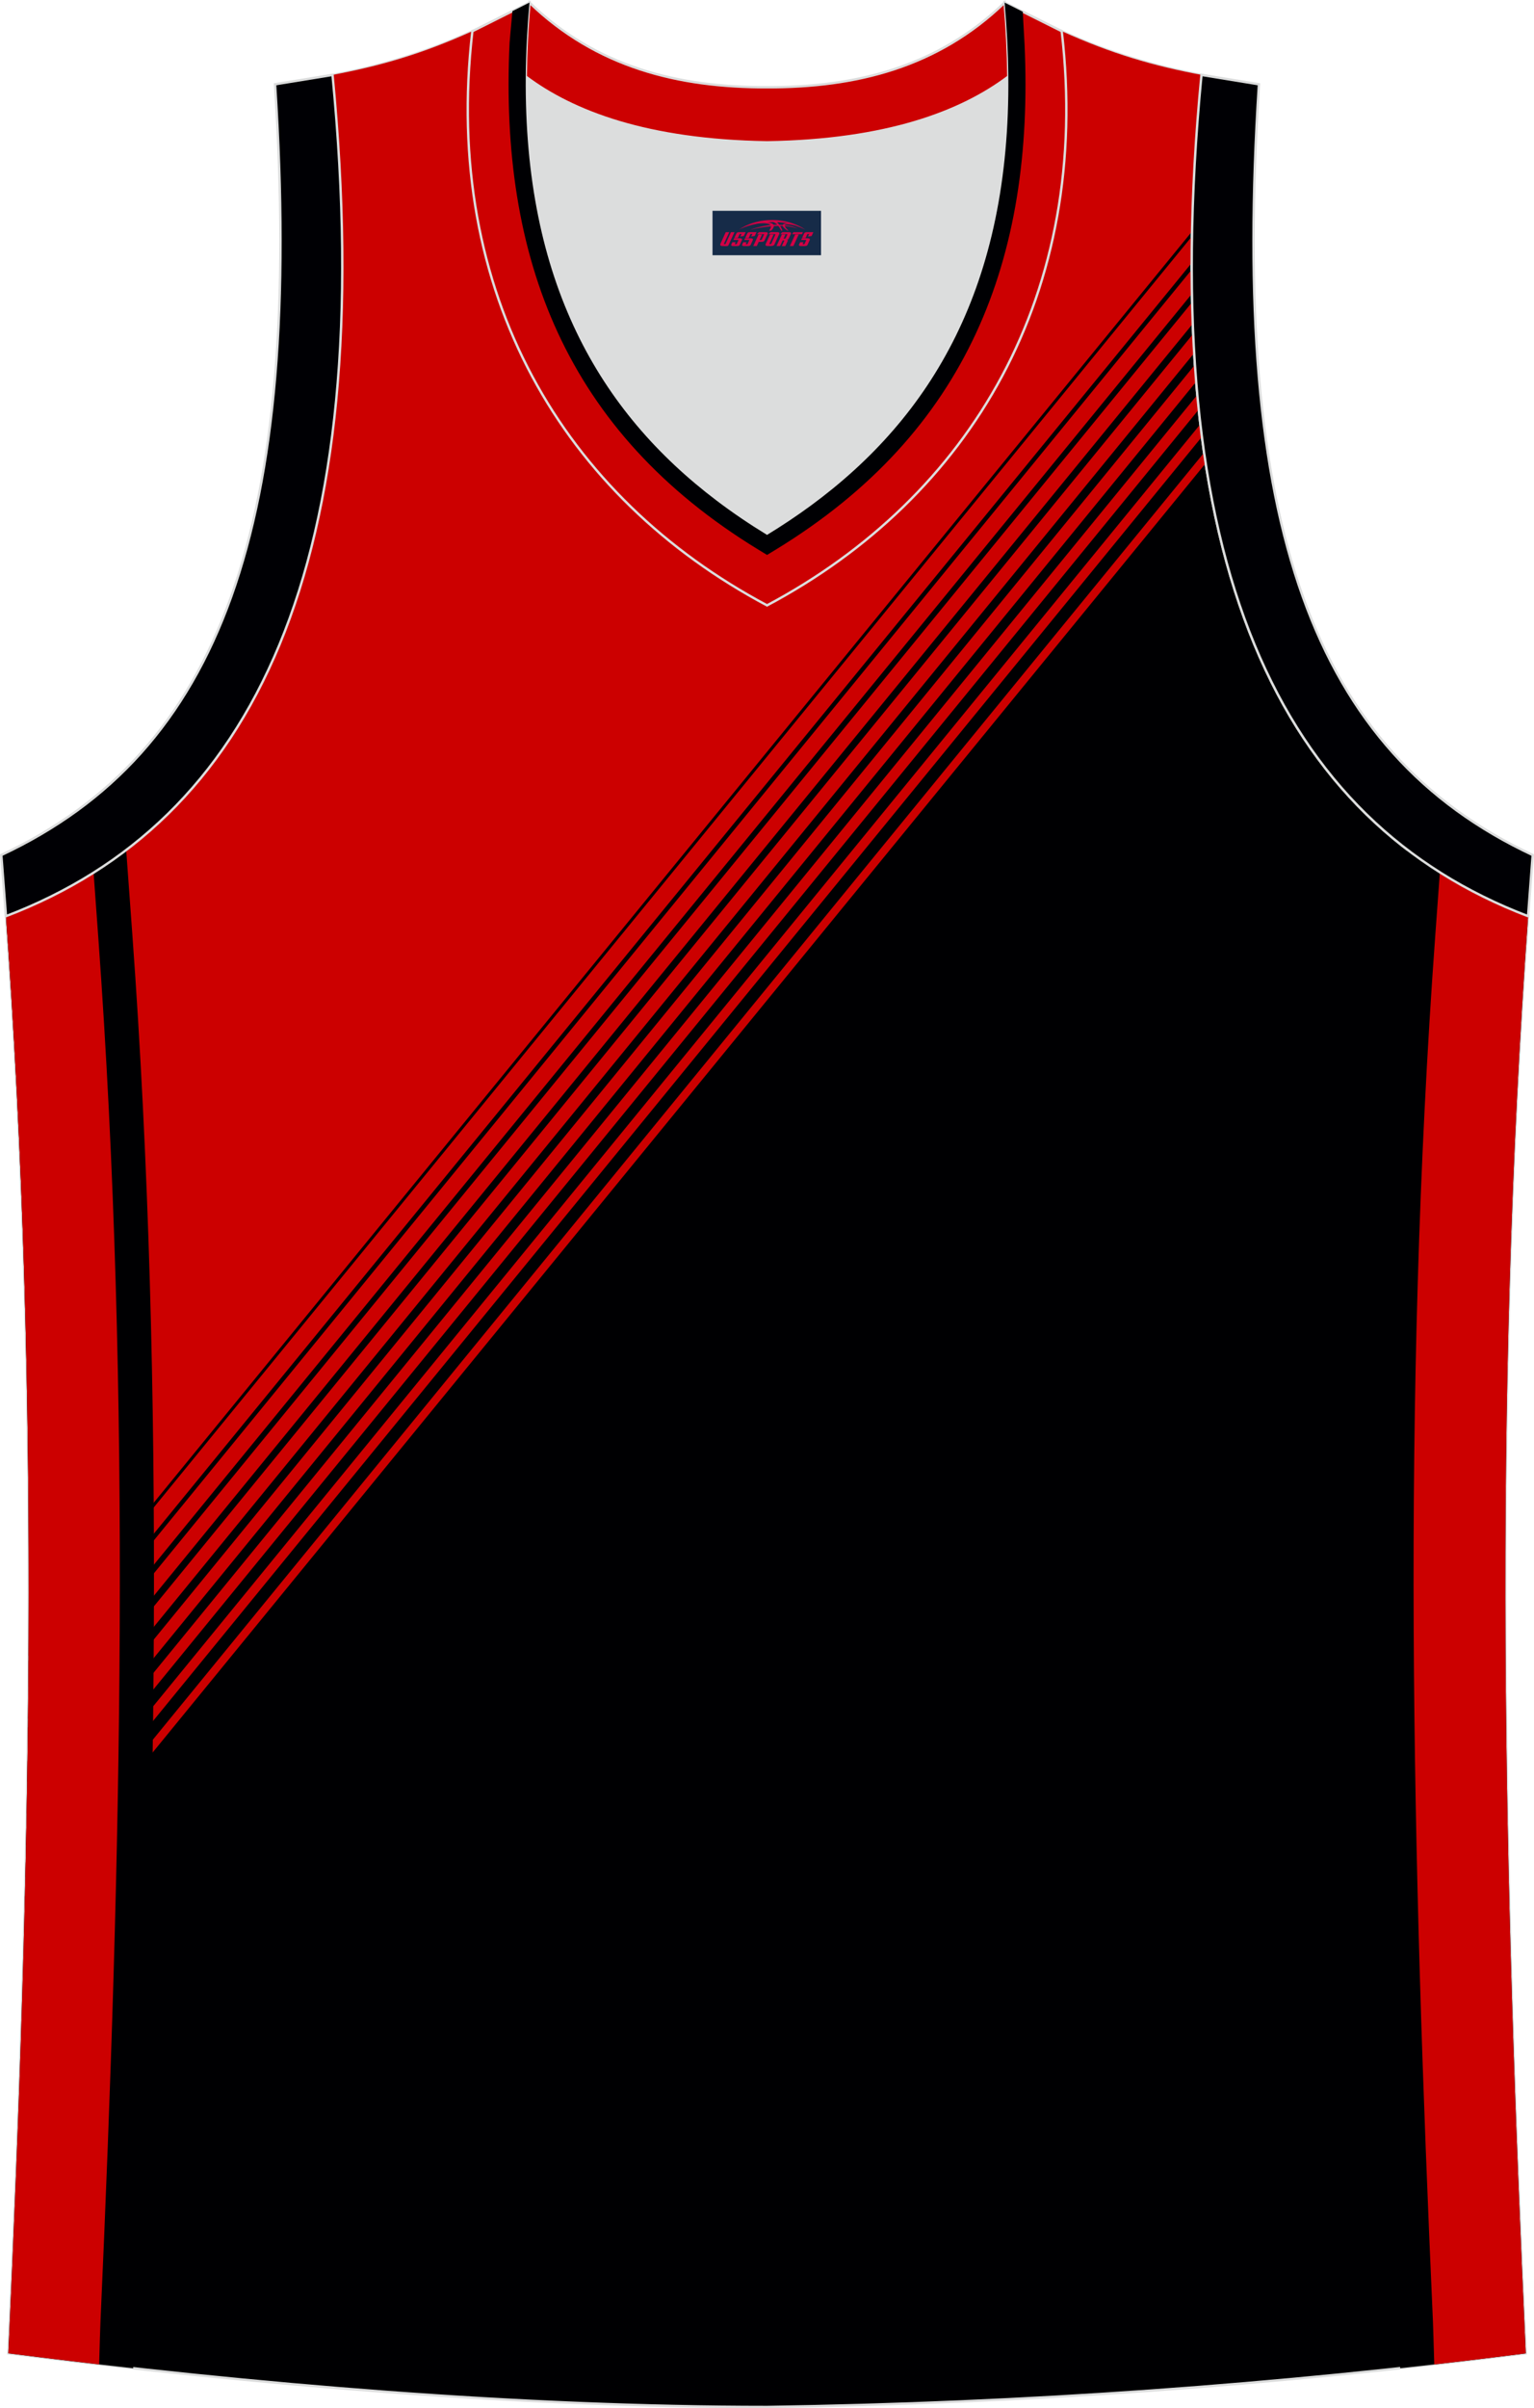
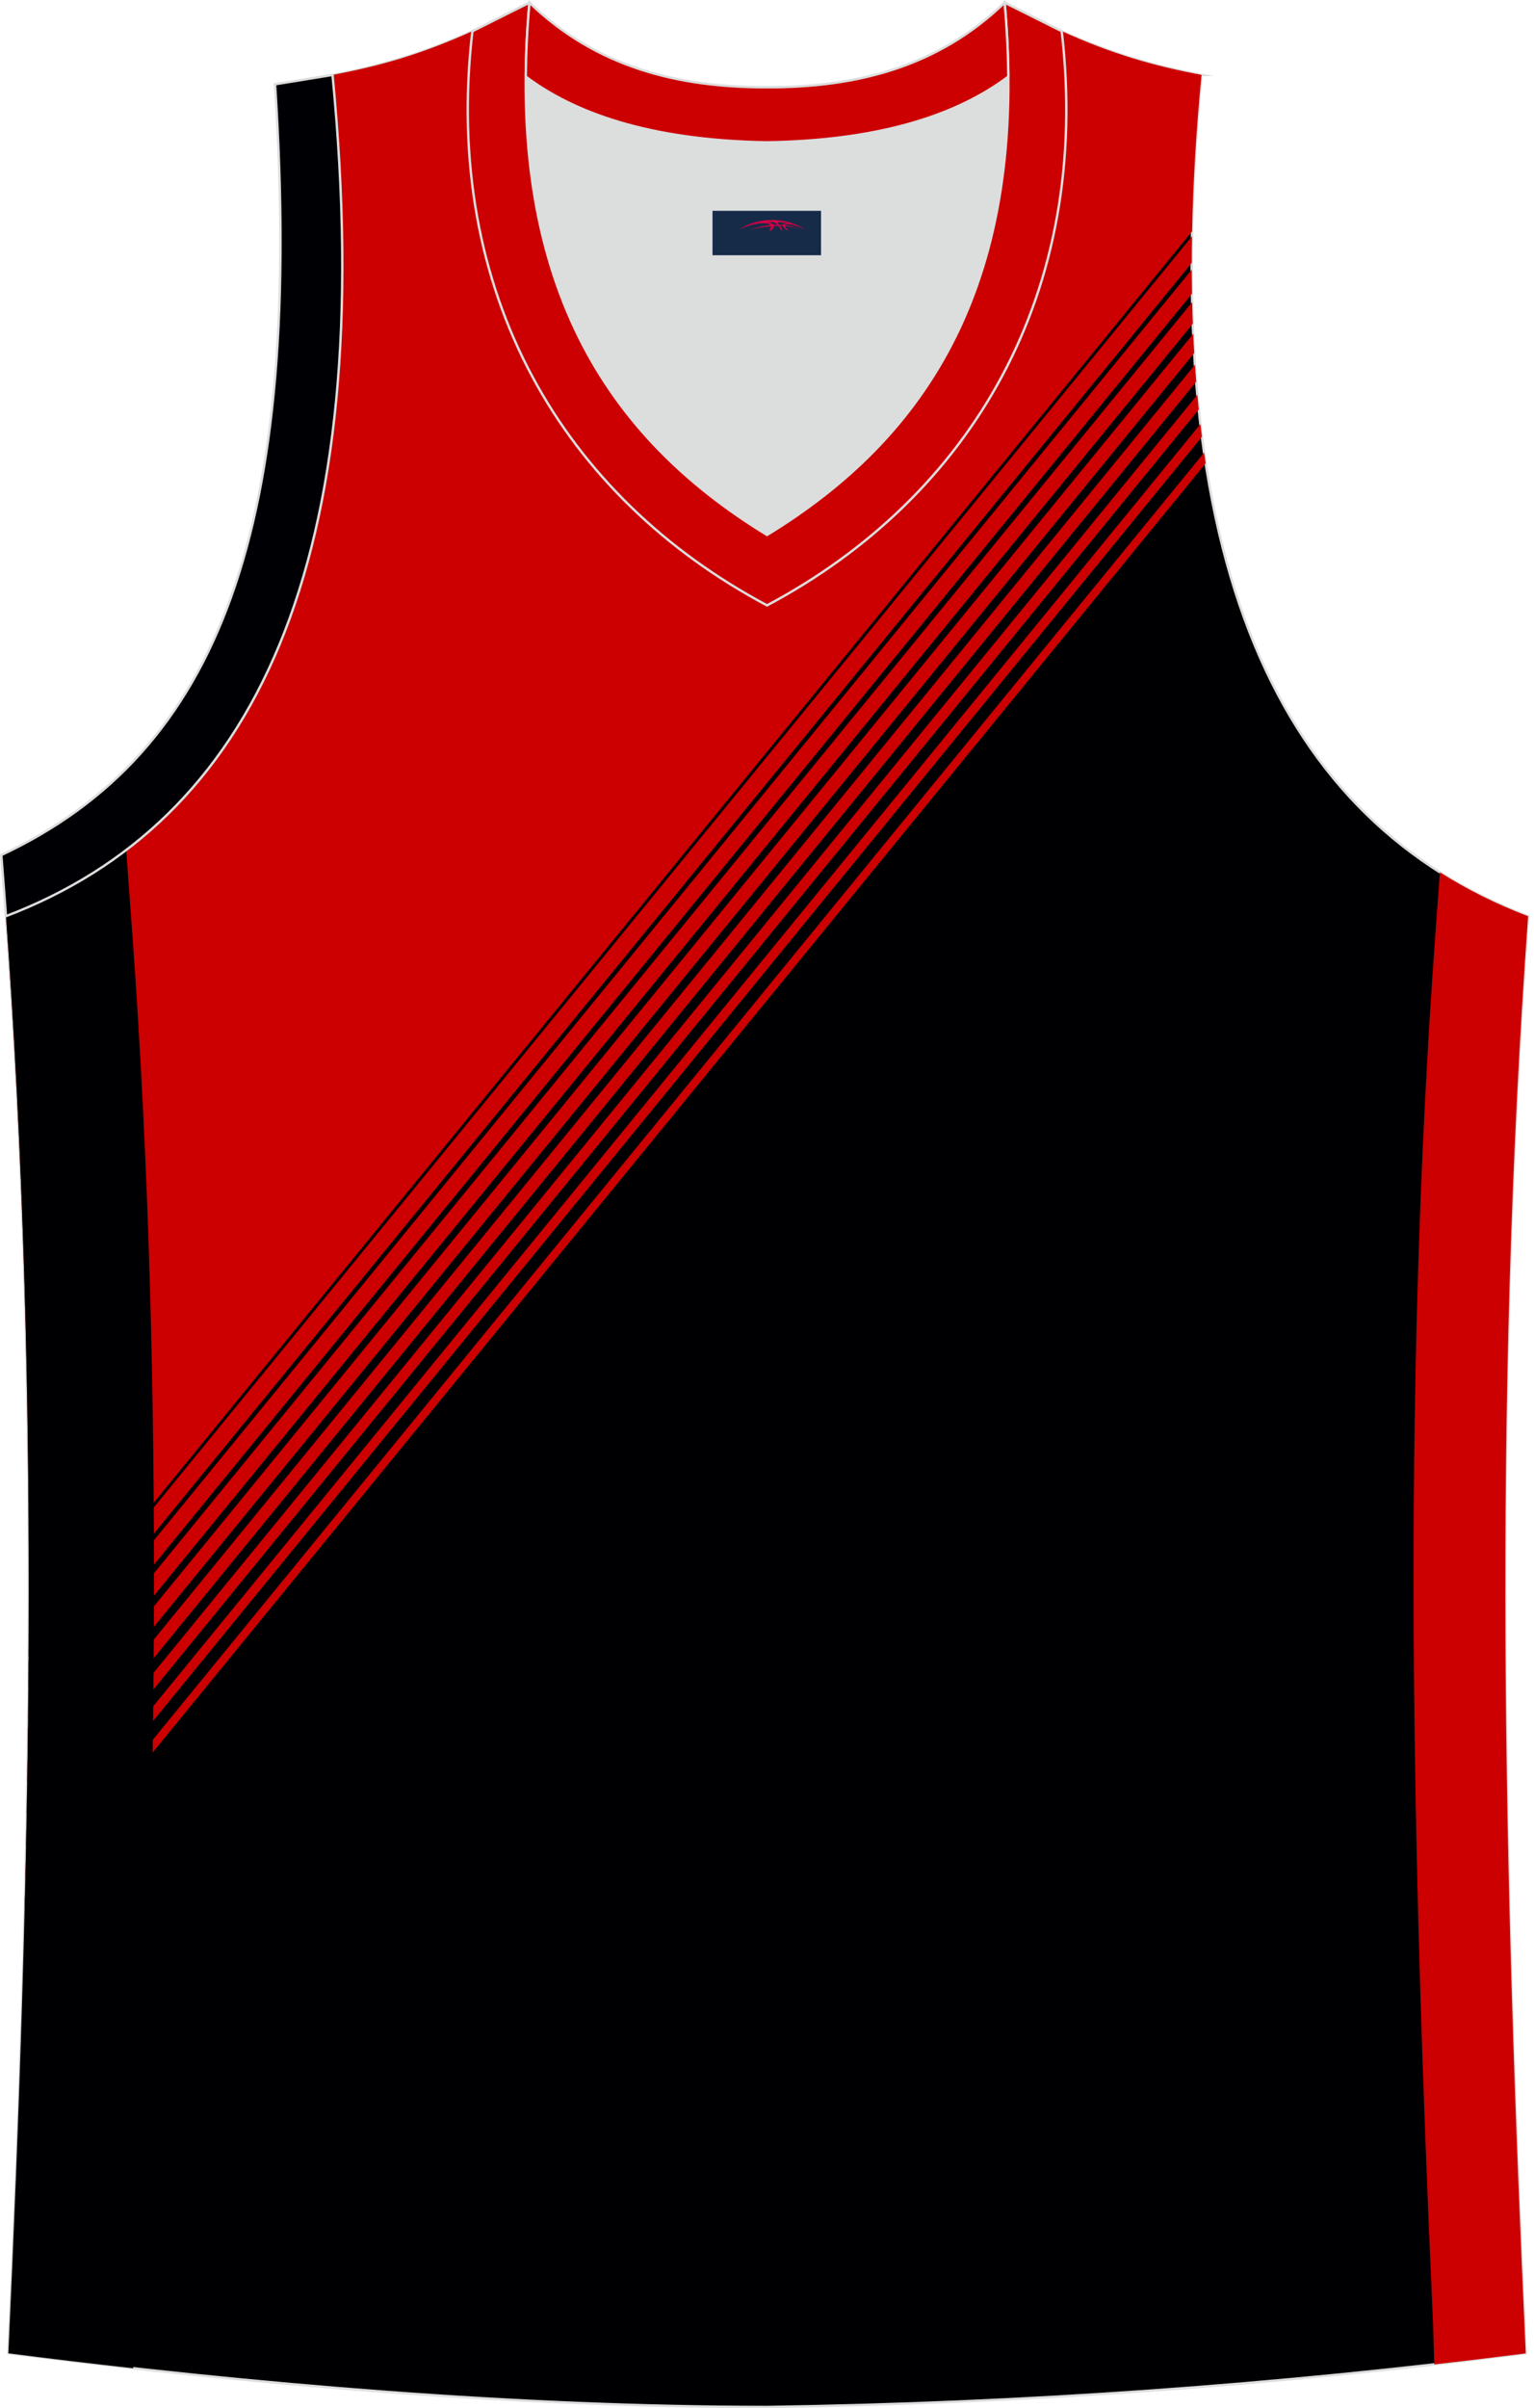
<svg xmlns="http://www.w3.org/2000/svg" version="1.1" id="图层_1" x="0px" y="0px" width="339.3px" height="532.34px" viewBox="0 0 339.3 532.34" enable-background="new 0 0 339.3 532.34" xml:space="preserve">
  <g>
    <path fill="#000002" stroke="#DCDDDD" stroke-width="0.533" stroke-miterlimit="22.926" d="M169.63,532.07c0.02,0,0.03,0,0.05,0   H169.63L169.63,532.07L169.63,532.07L169.63,532.07z M169.68,532.07c57.41-0.83,113.01-4.88,167.79-11.86   c-4.79-104.03-7.35-208.91,0.52-317.69l-0.01,0c-54.56-20.79-82.7-77.29-72.23-185.96l0.02,0c-10.65-2-19.75-4.62-30.94-9.67   c6.7,58.04-20.2,103-65.18,126.92C124.69,109.89,97.78,64.93,104.48,6.9c-11.19,5.04-20.28,7.67-30.94,9.67l0.02,0   C84.04,125.23,55.89,181.73,1.33,202.52l-0.16-2.07c8.06,109.52,5.5,215.07,0.68,319.76C56.18,527.14,114.94,532.07,169.68,532.07z   " />
    <path fill="#CC0000" d="M263.67,51.15L6.32,366.06c0.32-54.44-1.02-109.5-5.15-165.61l0.16,2.07   c54.56-20.79,82.7-77.29,72.23-185.96l-0.02,0c10.66-2,19.75-4.62,30.94-9.67c-6.7,58.04,20.21,103,65.18,126.92   c44.97-23.92,71.88-68.89,65.18-126.92c11.19,5.05,20.28,7.67,30.94,9.67l-0.02,0C264.58,28.74,263.89,40.26,263.67,51.15   L263.67,51.15z M266.68,102.4c-0.12-0.78-0.24-1.55-0.36-2.34L5.51,419.19l-0.07,2.86L266.68,102.4L266.68,102.4z M265.85,96.55   c-0.12-0.92-0.23-1.86-0.34-2.8L5.68,411.69l-0.07,3.3L265.85,96.55L265.85,96.55z M265.15,90.53c-0.11-1.08-0.22-2.16-0.32-3.25   L5.83,404.2l-0.07,3.73L265.15,90.53L265.15,90.53z M264.58,84.37c-0.1-1.24-0.19-2.48-0.28-3.74L5.97,396.74l-0.07,4.17   L264.58,84.37L264.58,84.37z M264.14,78.04c-0.08-1.4-0.16-2.82-0.22-4.25L6.08,389.3c-0.02,1.53-0.05,3.06-0.07,4.6L264.14,78.04   L264.14,78.04z M263.83,71.56c-0.06-1.57-0.11-3.17-0.14-4.77L6.18,381.88c-0.02,1.67-0.04,3.35-0.06,5.02L263.83,71.56   L263.83,71.56z M263.65,64.92c-0.03-1.76-0.05-3.52-0.06-5.31L6.26,374.49c-0.02,1.81-0.03,3.63-0.05,5.44L263.65,64.92   L263.65,64.92z M263.6,58.11c0-1.94,0.02-3.9,0.06-5.89L6.31,367.12c-0.01,1.96-0.03,3.91-0.04,5.87L263.6,58.11z" />
    <path fill="#000002" d="M27.91,187.9l1.35,18.49c7.46,102.3,5.09,204.84,0.51,307.21c-0.12,2.64-0.17,5.28-0.25,7.93l-0.06,1.98   c-9.3-1.03-18.52-2.14-27.61-3.3c4.82-104.7,7.38-210.25-0.67-319.77l0.16,2.07C11.06,198.81,19.93,193.97,27.91,187.9z" />
-     <path fill="#CC0000" d="M20.7,192.91l1.02,14.03c7.45,102.19,5.08,204.1,0.5,306.32c-0.11,2.67-0.17,5.36-0.25,8.04l-0.04,1.35   c-6.75-0.78-13.45-1.6-20.08-2.44c4.82-104.7,7.38-210.24-0.67-319.76l0.16,2.07C8.22,199.9,14.68,196.7,20.7,192.91z" />
-     <path fill="#000002" d="M311.26,187.8l-1.35,18.6c-7.46,102.3-5.09,204.84-0.51,307.21c0.12,2.64,0.17,5.28,0.24,7.93l0.06,1.96   c9.28-1.01,18.54-2.1,27.77-3.28c-4.79-104.03-7.35-208.91,0.52-317.69l-0.01,0C328.2,198.79,319.27,193.91,311.26,187.8z" />
    <path fill="#CC0000" d="M318.48,192.82l-1.03,14.13c-7.45,102.19-5.08,204.1-0.5,306.32c0.1,2.67,0.17,5.36,0.25,8.04l0.04,1.35   c6.76-0.77,13.5-1.58,20.23-2.44c-4.79-104.03-7.35-208.91,0.52-317.69l-0.01,0C331.04,199.88,324.53,196.65,318.48,192.82z" />
    <path fill="#DCDDDD" d="M169.66,31.47c26.47-0.42,42.94-6.71,53.32-14.5c0.02-0.06,0.03-0.12,0.05-0.17   c0.48,51.69-21.13,81.77-53.37,101.45c-32.24-19.68-53.84-49.76-53.37-101.45c0.02,0.06,0.03,0.12,0.05,0.17   C126.71,24.77,143.19,31.05,169.66,31.47z" />
    <path fill="#000004" stroke="#DCDDDD" stroke-width="0.533" stroke-miterlimit="22.926" d="M1.32,202.52   c54.56-20.79,82.7-77.29,72.23-185.96l-12.71,2.07c6.3,97.73-12.02,147.62-60.55,170.38L1.32,202.52z" />
-     <path fill="#CC0001" stroke="#DCDDDD" stroke-width="0.533" stroke-miterlimit="22.926" d="M117.11,0.58   c-5.53,61.77,17.08,96.01,52.55,117.67c35.47-21.65,58.08-55.89,52.55-117.67l12.63,6.31c6.71,58.04-20.2,103-65.18,126.93   c-44.97-23.92-71.88-68.89-65.18-126.92L117.11,0.58z" />
-     <path fill="#000004" stroke="#DCDDDD" stroke-width="0.533" stroke-miterlimit="22.926" d="M337.98,202.52   c-54.56-20.79-82.7-77.29-72.23-185.96l12.71,2.07c-6.3,97.73,12.02,147.62,60.55,170.38l-1.02,13.51L337.98,202.52z" />
+     <path fill="#CC0001" stroke="#DCDDDD" stroke-width="0.533" stroke-miterlimit="22.926" d="M117.11,0.58   c-5.53,61.77,17.08,96.01,52.55,117.67c35.47-21.65,58.08-55.89,52.55-117.67l12.63,6.31c6.71,58.04-20.2,103-65.18,126.93   c-44.97-23.92-71.88-68.89-65.18-126.92z" />
    <path fill="#CC0001" stroke="#DCDDDD" stroke-width="0.533" stroke-miterlimit="22.926" d="M117.11,0.58   c14.82,14.31,32.94,18.76,52.55,18.71c19.61,0.05,37.72-4.4,52.55-18.71c0.5,5.63,0.77,11.02,0.82,16.2   c-0.02,0.06-0.03,0.13-0.05,0.19c-10.37,7.8-26.85,14.09-53.32,14.5c-26.47-0.42-42.94-6.71-53.32-14.5   c-0.02-0.06-0.04-0.13-0.05-0.19C116.34,11.6,116.6,6.2,117.11,0.58z" />
-     <path fill="#000003" d="M226.62,9.82l-0.4-7.23l-4.01-2.01c0.5,5.63,0.77,11.02,0.82,16.2c0.44,46.32-16.87,75.28-43.65,94.96   c-3.12,2.29-6.36,4.45-9.72,6.5c-3.88-2.37-7.61-4.89-11.17-7.59c-25.96-19.66-42.63-48.41-42.2-93.88   c0.05-5.18,0.32-10.58,0.82-16.2l-3.77,1.89c-0.32,3.45-0.61,6.63-0.63,7.01c-2.25,47.6,12.42,86.01,54.98,112l1.97,1.2l1.97-1.2   C214.08,95.55,228.78,57.25,226.62,9.82z" />
  </g>
  <g id="tag_logo">
    <rect y="46.6" fill="#162B48" width="24" height="9.818" x="157.6" />
    <g>
      <path fill="#D30044" d="M173.56,49.79l0.005-0.011c0.131-0.311,1.085-0.262,2.351,0.071c0.715,0.24,1.44,0.54,2.193,0.9    c-0.218-0.147-0.447-0.289-0.682-0.42l0.011,0.005l-0.011-0.005c-1.478-0.845-3.218-1.418-5.1-1.62    c-1.282-0.115-1.658-0.082-2.411-0.055c-2.449,0.142-4.68,0.905-6.458,2.095c1.26-0.638,2.722-1.075,4.195-1.336    c1.467-0.18,2.476-0.033,2.771,0.344c-1.691,0.175-3.469,0.633-4.555,1.075c1.156-0.338,2.967-0.665,4.647-0.813    c0.016,0.251-0.115,0.567-0.415,0.96h0.475c0.376-0.382,0.584-0.725,0.595-1.004c0.333-0.022,0.66-0.033,0.971-0.033    C172.39,50.23,172.6,50.58,172.8,50.97h0.262c-0.125-0.344-0.295-0.687-0.518-1.036c0.207,0,0.393,0.005,0.567,0.011    c0.104,0.267,0.496,0.66,1.058,1.025h0.245c-0.442-0.365-0.753-0.753-0.835-1.004c1.047,0.065,1.696,0.224,2.885,0.513    C175.38,50.05,174.64,49.88,173.56,49.79z M171.12,49.7c-0.164-0.295-0.655-0.485-1.402-0.551    c0.464-0.033,0.922-0.055,1.364-0.055c0.311,0.147,0.589,0.344,0.84,0.589C171.66,49.68,171.39,49.69,171.12,49.7z M173.1,49.75c-0.224-0.016-0.458-0.027-0.715-0.044c-0.147-0.202-0.311-0.398-0.502-0.6c0.082,0,0.164,0.005,0.24,0.011    c0.72,0.033,1.429,0.125,2.138,0.273C173.59,49.35,173.21,49.51,173.1,49.75z" />
-       <path fill="#D30044" d="M160.52,51.33L159.35,53.88C159.17,54.25,159.44,54.39,159.92,54.39l0.873,0.005    c0.115,0,0.251-0.049,0.327-0.175l1.342-2.891H161.68L160.46,53.96H160.29c-0.147,0-0.185-0.033-0.147-0.125l1.156-2.504H160.52L160.52,51.33z M162.38,52.68h1.271c0.36,0,0.584,0.125,0.442,0.425L163.62,54.14C163.52,54.36,163.25,54.39,163.02,54.39H162.1c-0.267,0-0.442-0.136-0.349-0.333l0.235-0.513h0.742L162.55,53.92C162.53,53.97,162.57,53.98,162.63,53.98h0.18    c0.082,0,0.125-0.016,0.147-0.071l0.376-0.813c0.011-0.022,0.011-0.044-0.055-0.044H162.21L162.38,52.68L162.38,52.68z M163.2,52.61h-0.78l0.475-1.025c0.098-0.218,0.338-0.256,0.578-0.256H164.92L164.53,52.17L163.75,52.29l0.262-0.562H163.72c-0.082,0-0.12,0.016-0.147,0.071L163.2,52.61L163.2,52.61z M164.79,52.68L164.62,53.05h1.069c0.06,0,0.06,0.016,0.049,0.044    L165.36,53.91C165.34,53.96,165.3,53.98,165.22,53.98H165.04c-0.055,0-0.104-0.011-0.082-0.06l0.175-0.376H164.39L164.16,54.06C164.06,54.25,164.24,54.39,164.51,54.39h0.916c0.24,0,0.502-0.033,0.605-0.251l0.475-1.031c0.142-0.3-0.082-0.425-0.442-0.425H164.79L164.79,52.68z M165.6,52.61l0.371-0.818c0.022-0.055,0.06-0.071,0.147-0.071h0.295L166.15,52.28l0.791-0.115l0.387-0.845H165.88c-0.24,0-0.48,0.038-0.578,0.256L164.83,52.61L165.6,52.61L165.6,52.61z M168,53.07h0.278c0.087,0,0.153-0.022,0.202-0.115    l0.496-1.075c0.033-0.076-0.011-0.12-0.125-0.12H167.45l0.431-0.431h1.522c0.355,0,0.485,0.153,0.393,0.355l-0.676,1.445    c-0.06,0.125-0.175,0.333-0.644,0.327l-0.649-0.005L167.39,54.39H166.61l1.178-2.558h0.785L168,53.07L168,53.07z     M170.59,53.88c-0.022,0.049-0.06,0.076-0.142,0.076h-0.191c-0.082,0-0.109-0.027-0.082-0.076l0.944-2.051h-0.785l-0.987,2.138    c-0.125,0.273,0.115,0.415,0.453,0.415h0.72c0.327,0,0.649-0.071,0.769-0.322l1.085-2.384c0.093-0.202-0.06-0.355-0.415-0.355    h-1.533l-0.431,0.431h1.38c0.115,0,0.164,0.033,0.131,0.104L170.59,53.88L170.59,53.88z M173.31,52.75h0.278    c0.087,0,0.158-0.022,0.202-0.115l0.344-0.753c0.033-0.076-0.011-0.12-0.125-0.12h-1.402l0.425-0.431h1.527    c0.355,0,0.485,0.153,0.393,0.355l-0.529,1.124c-0.044,0.093-0.147,0.18-0.393,0.18c0.224,0.011,0.256,0.158,0.175,0.327    l-0.496,1.075h-0.785l0.54-1.167c0.022-0.055-0.005-0.087-0.104-0.087h-0.235L172.54,54.39h-0.785l1.178-2.558h0.785L173.31,52.75L173.31,52.75z M175.88,51.84L174.7,54.39h0.785l1.184-2.558H175.88L175.88,51.84z M177.39,51.77l0.202-0.431h-2.1l-0.295,0.431    H177.39L177.39,51.77z M177.37,52.68h1.271c0.36,0,0.584,0.125,0.442,0.425l-0.475,1.031c-0.104,0.218-0.371,0.251-0.605,0.251    h-0.916c-0.267,0-0.442-0.136-0.349-0.333l0.235-0.513h0.742L177.54,53.92c-0.022,0.049,0.022,0.06,0.082,0.06h0.18    c0.082,0,0.125-0.016,0.147-0.071l0.376-0.813c0.011-0.022,0.011-0.044-0.049-0.044h-1.069L177.37,52.68L177.37,52.68z     M178.18,52.61H177.4l0.475-1.025c0.098-0.218,0.338-0.256,0.578-0.256h1.451l-0.387,0.845l-0.791,0.115l0.262-0.562h-0.295    c-0.082,0-0.12,0.016-0.147,0.071L178.18,52.61z" />
    </g>
  </g>
</svg>